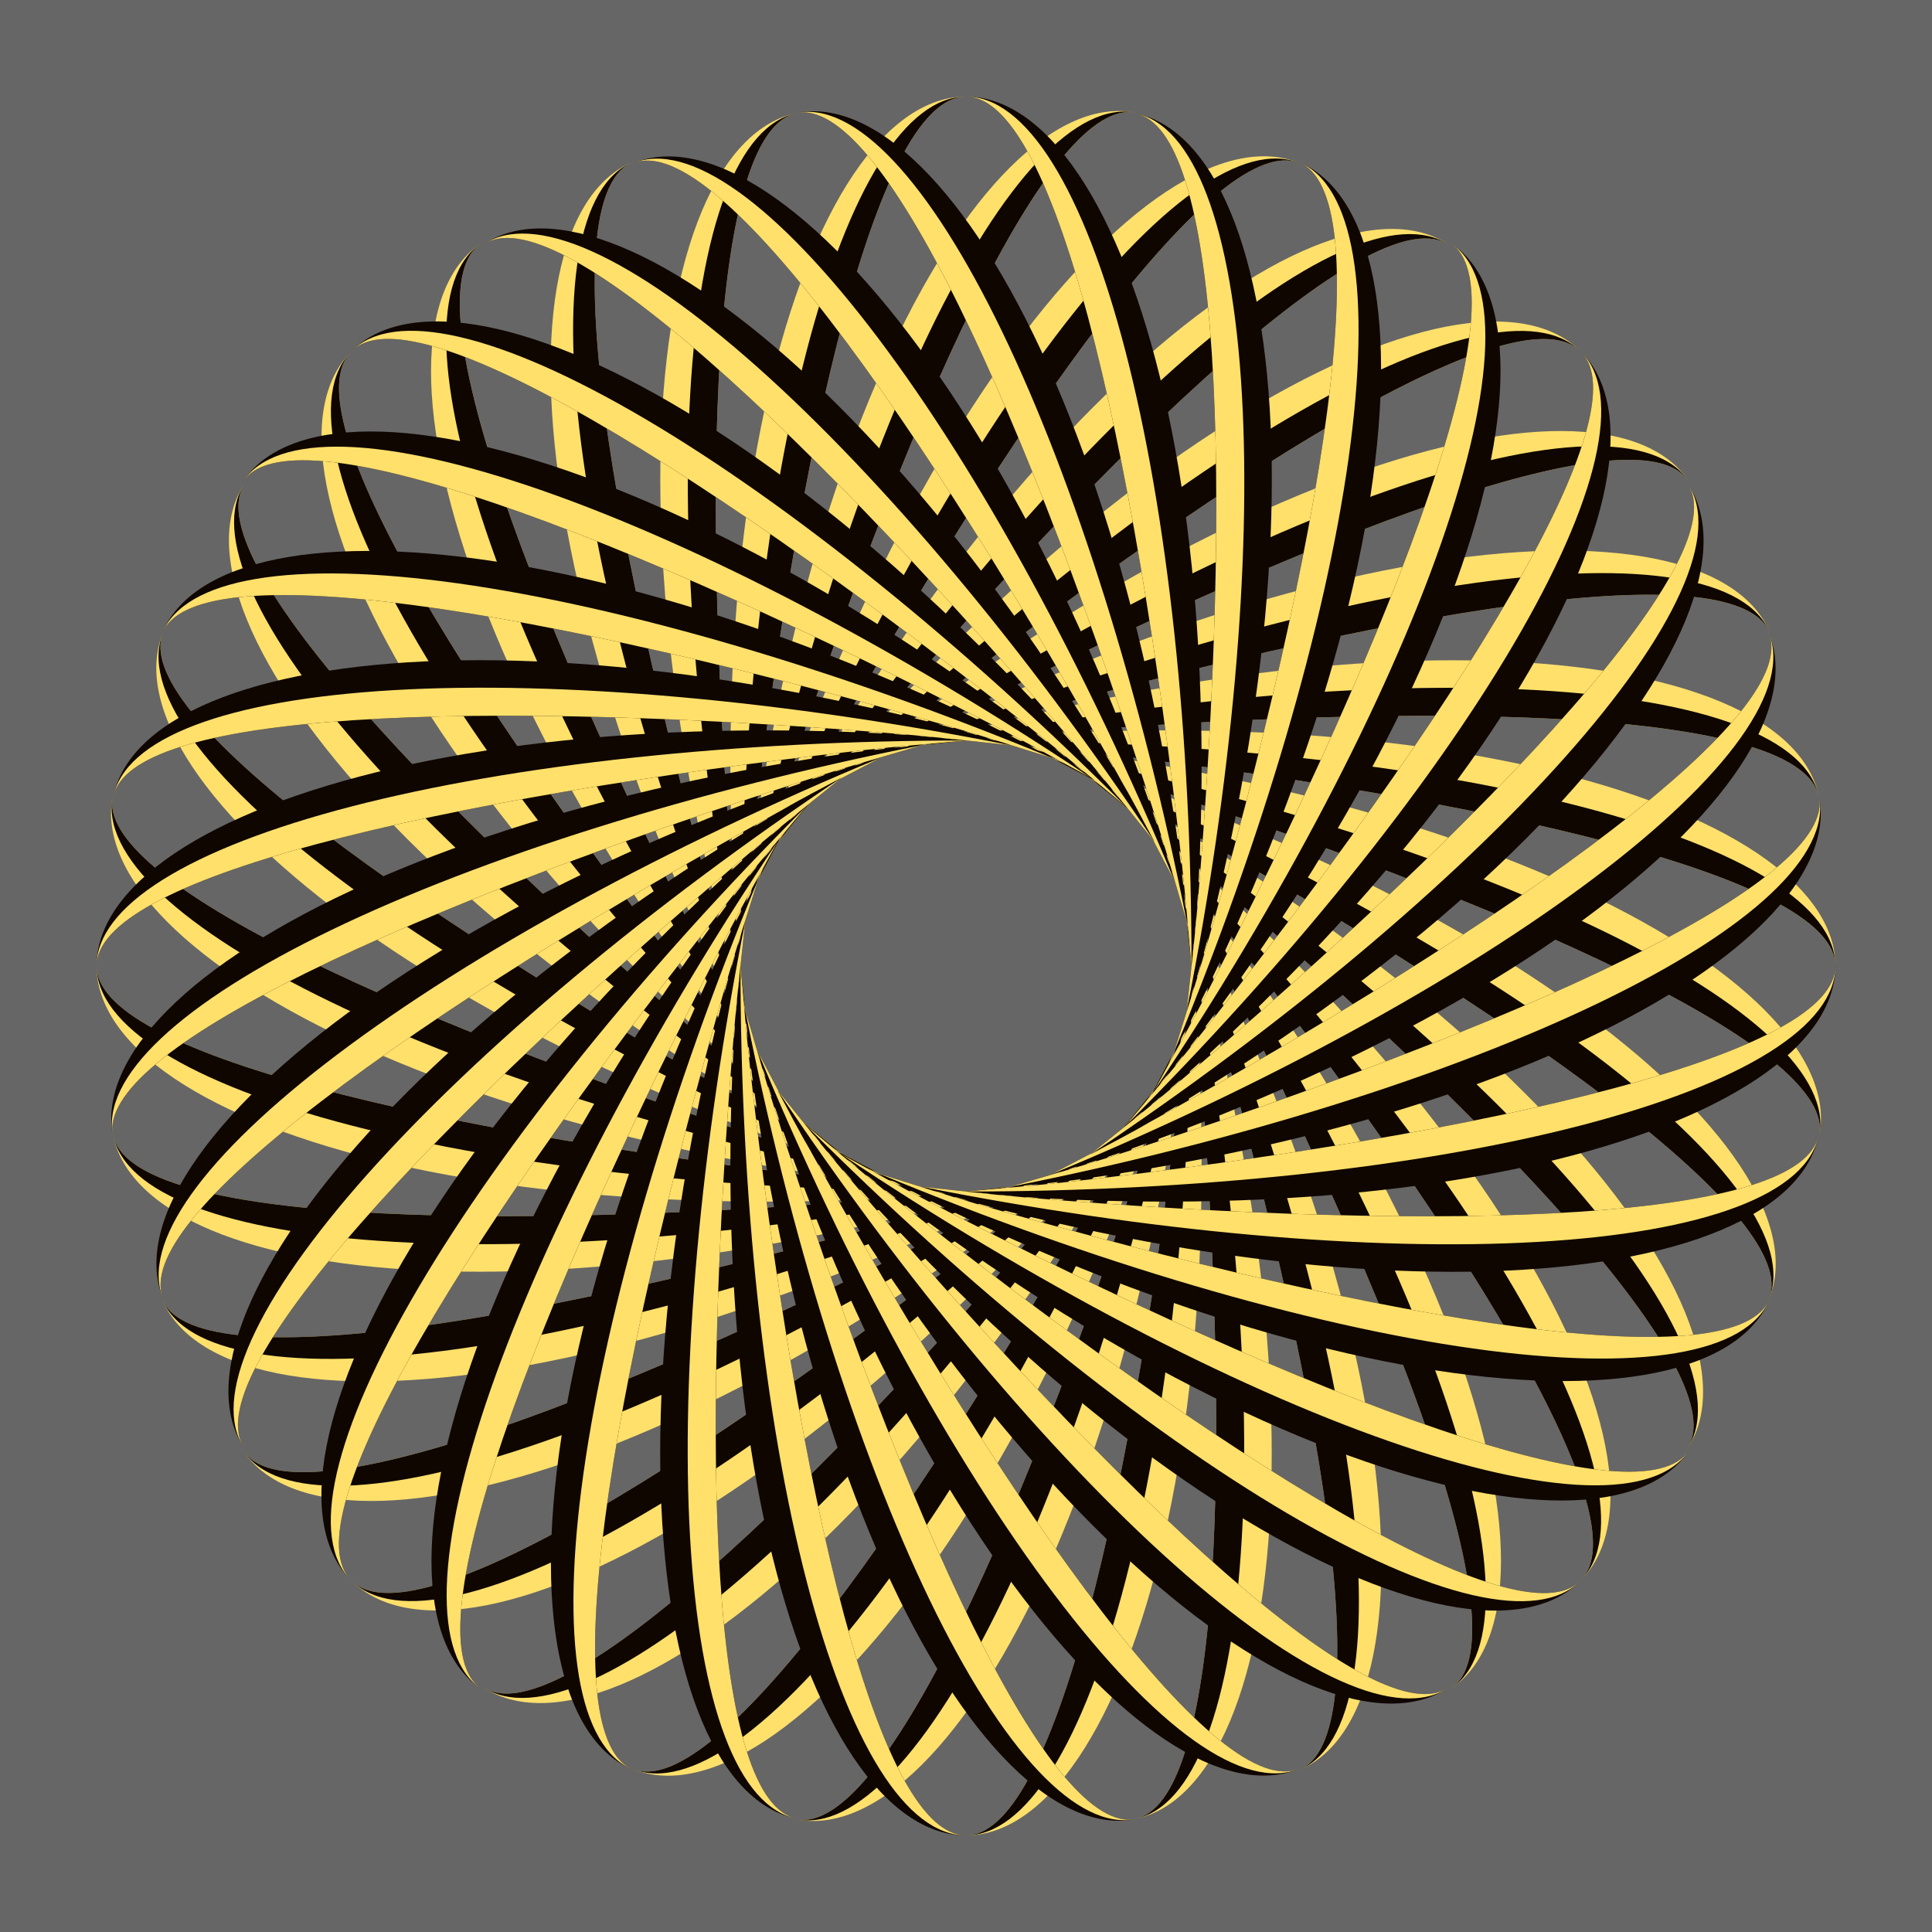
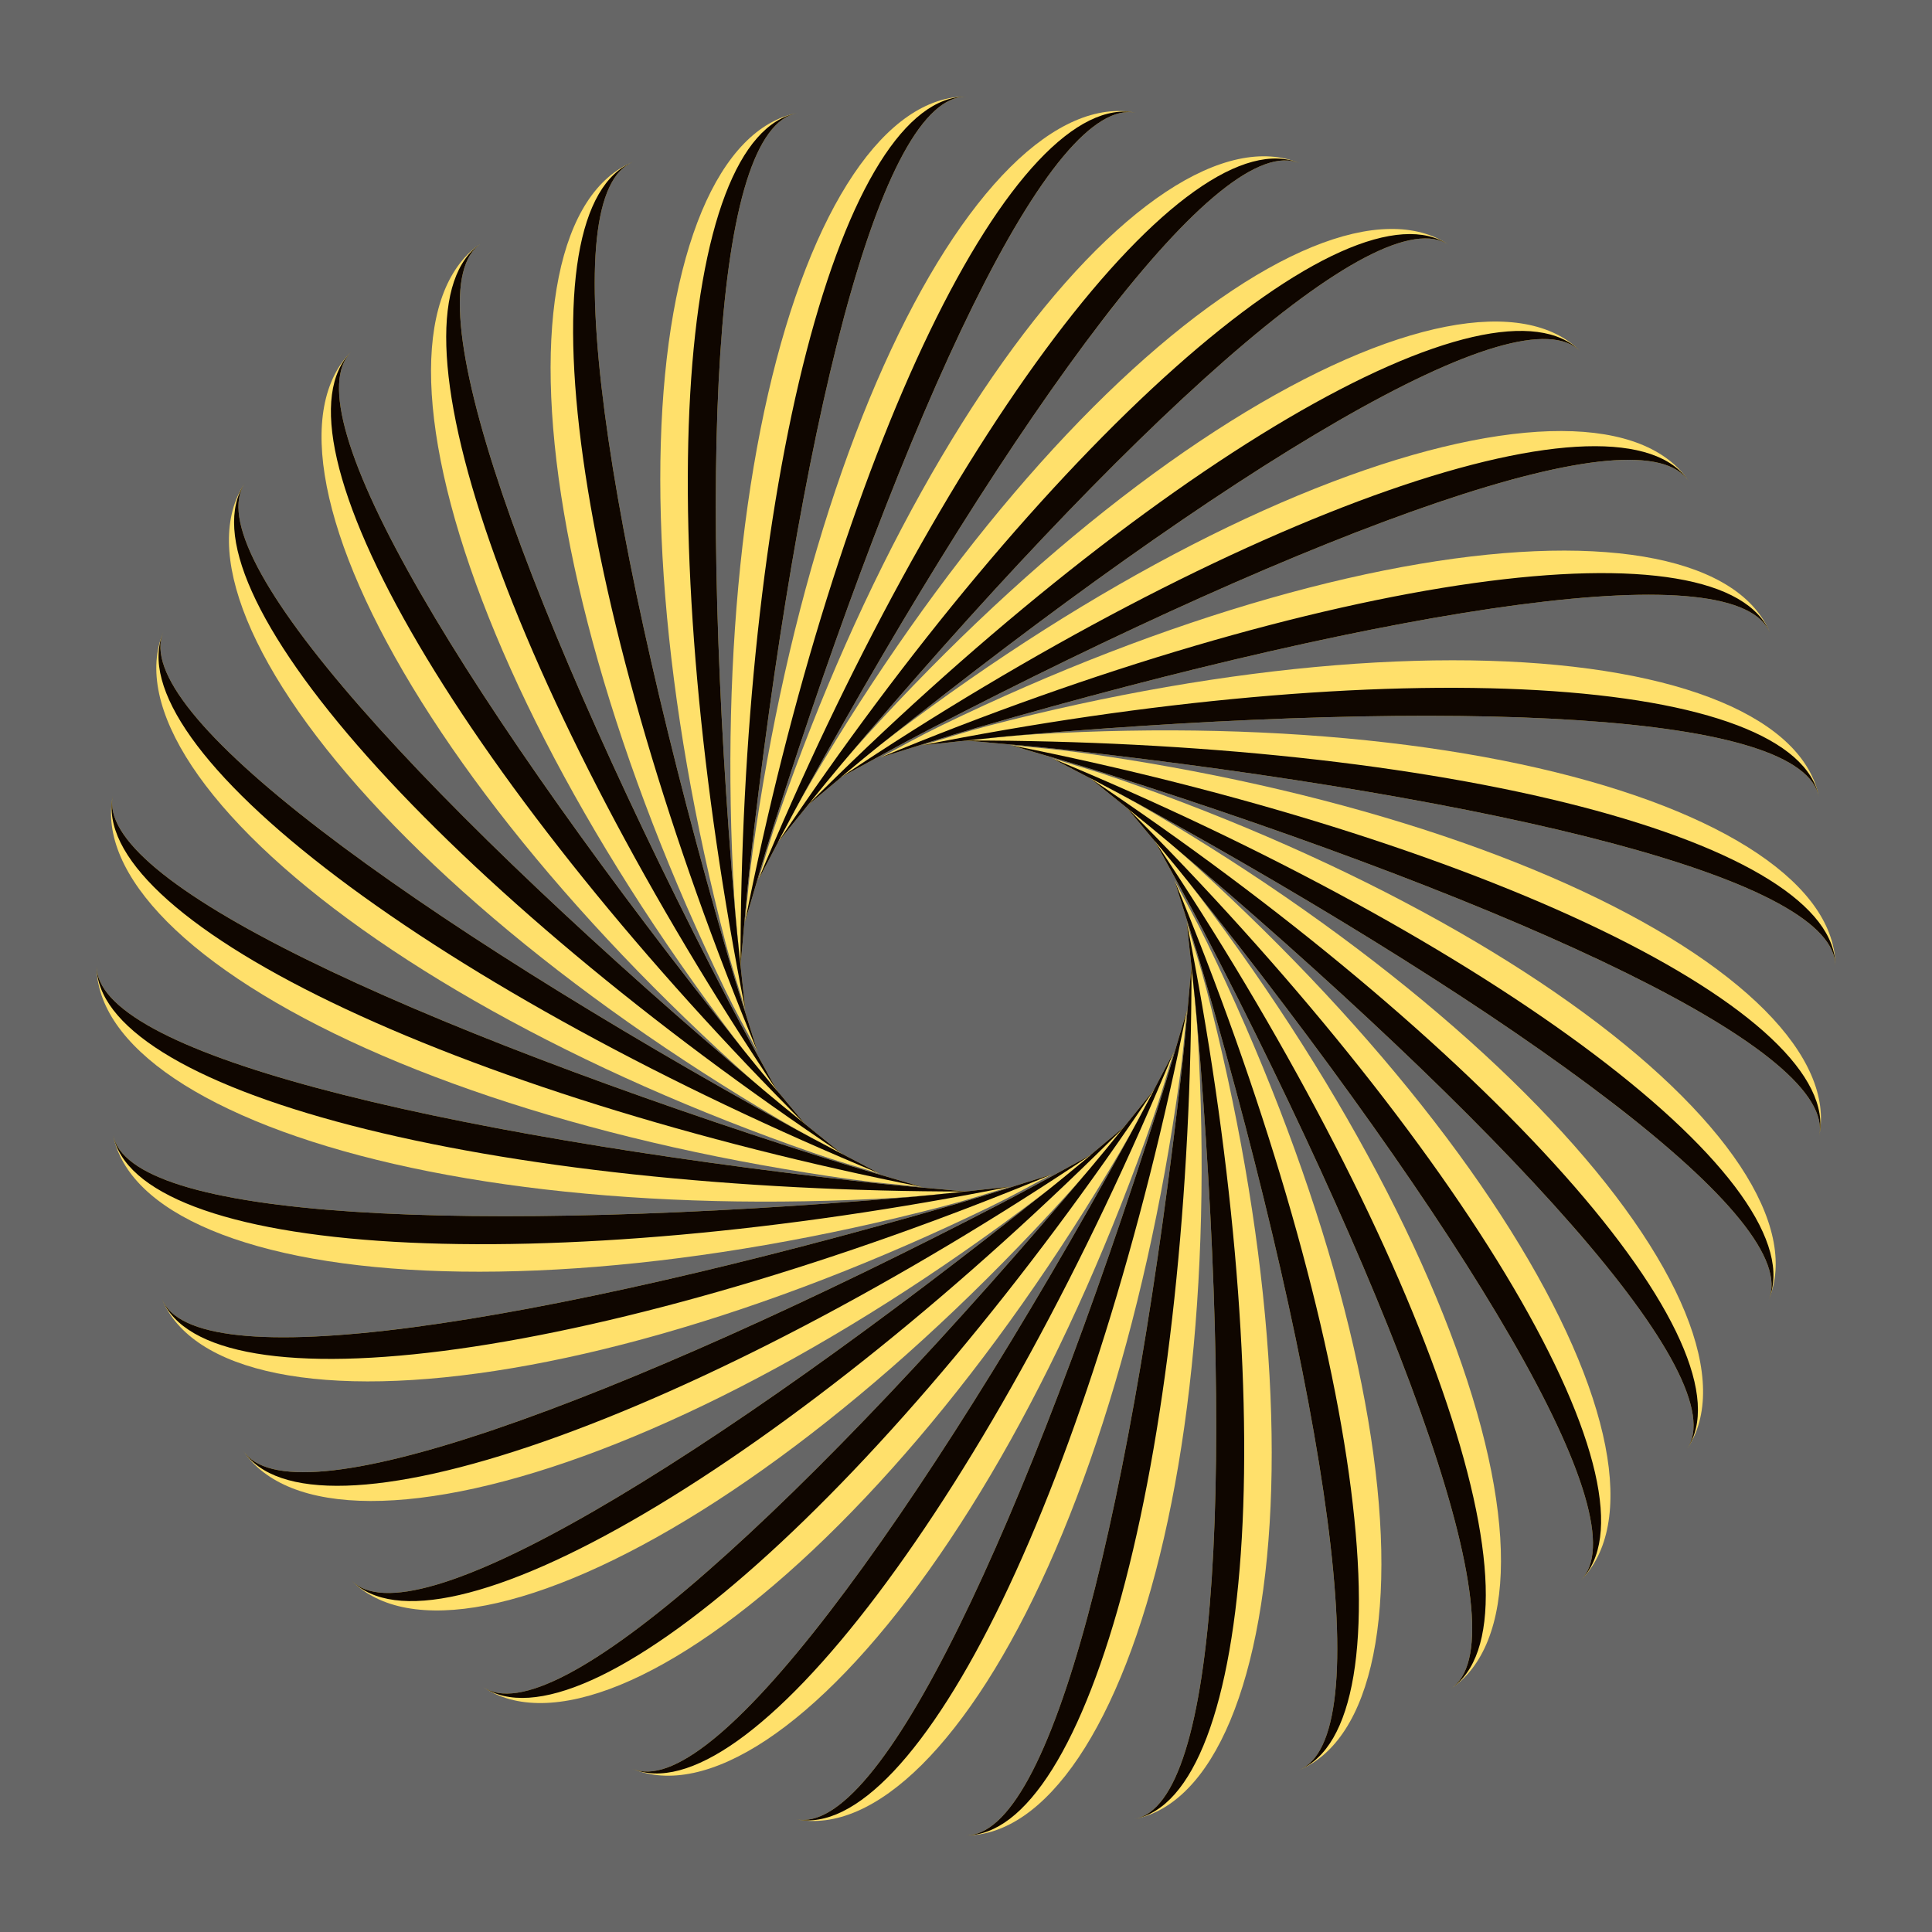
<svg xmlns="http://www.w3.org/2000/svg" xmlns:ns1="http://www.inkscape.org/namespaces/inkscape" xmlns:ns2="http://sodipodi.sourceforge.net/DTD/sodipodi-0.dtd" xmlns:xlink="http://www.w3.org/1999/xlink" version="1.0" width="1200" height="1200" viewBox="0 0 960 960" preserveAspectRatio="xMidYMid meet" id="svg2" ns1:version="0.48.4 r9939" ns2:docname="13d6.svg">
  <ns2:namedview pagecolor="#7b7b7b" bordercolor="#000000" borderopacity="1" objecttolerance="10" gridtolerance="10" guidetolerance="10" ns1:pageopacity="1" ns1:pageshadow="2" ns1:window-width="1366" ns1:window-height="709" id="namedview150" showgrid="false" showguides="true" ns1:guide-bbox="true" ns1:object-nodes="true" ns1:snap-smooth-nodes="true" borderlayer="true" ns1:showpageshadow="false" fit-margin-top="0" fit-margin-left="0" fit-margin-right="0" fit-margin-bottom="0" ns1:snap-global="true" ns1:zoom="0.4416666666666645" ns1:cx="600.000000000003" ns1:cy="600.000000000003" ns1:window-x="0" ns1:window-y="27" ns1:window-maximized="1" ns1:current-layer="svg2" />
  <defs id="defs152" />
  <g transform="translate(-1740.679,480)" id="g3774">
-     <path id="path3776" style="fill:#0f0600;stroke:none;fill-opacity:1" d="m 1790.659,372.631 c 25.912,2.886 51.574,6.082 76.556,9.544 24.983,3.462 49.285,7.19 72.503,11.141 23.217,3.951 45.349,8.125 66.024,12.481 20.675,4.356 39.893,8.894 57.333,13.574 17.44,4.68 33.101,9.502 46.72,14.428 13.619,4.927 25.197,9.958 34.539,15.057 9.342,5.1 16.448,10.268 21.199,15.47 4.751,5.202 7.146,10.438 7.146,15.674 -1.103e-9,-9.713 -3.286,-19.425 -9.782,-28.841 -6.496,-9.416 -16.202,-18.535 -28.896,-27.079 -12.694,-8.544 -28.375,-16.51 -46.684,-23.655 -18.309,-7.144 -39.246,-13.465 -62.331,-18.763 -23.085,-5.298 -48.317,-9.573 -75.121,-12.683 -26.803,-3.11 -55.175,-5.055 -84.469,-5.76 -29.294,-0.705 -59.508,-0.17 -89.954,1.608 -13.299,0.777 -21.435,1.869 -34.764,3.115 16.539,1.572 33.531,2.856 49.98,4.689 z" ns1:connector-curvature="0" ns2:nodetypes="sssssssscssssssscs" />
-     <path id="path3778" style="fill:#ffe06b;stroke:none;fill-opacity:1" d="m 1824.958,370.096 c 27.731,1.431 54.918,3.57 81.04,6.377 26.122,2.807 51.178,6.281 74.687,10.355 23.509,4.075 45.471,8.75 65.464,13.936 19.993,5.186 38.016,10.883 53.725,16.981 15.708,6.098 29.101,12.597 39.921,19.373 10.82,6.776 19.067,13.828 24.583,21.021 5.516,7.193 8.301,14.527 8.301,21.861 1.087e-9,-5.236 -2.395,-10.472 -7.146,-15.674 -4.751,-5.202 -11.857,-10.37 -21.199,-15.47 -9.342,-5.1 -20.92,-10.131 -34.539,-15.057 -13.619,-4.927 -29.28,-9.749 -46.72,-14.428 -17.44,-4.68 -36.658,-9.218 -57.333,-13.574 -20.675,-4.356 -42.806,-8.53 -66.024,-12.481 -23.217,-3.951 -47.52,-7.679 -72.503,-11.141 -24.983,-3.462 -50.644,-6.658 -76.556,-9.544 -16.448,-1.832 -33.441,-3.117 -49.98,-4.689 28.274,1e-13 56.548,0.722 84.279,2.153 z" ns1:connector-curvature="0" ns2:nodetypes="ssssssscsssssssscs" />
-   </g>
+     </g>
  <g id="g3158" transform="translate(-1212.679,480)">
    <path ns2:nodetypes="sssssssscssssssscs" ns1:connector-curvature="0" d="m 1790.659,372.631 c 25.912,2.886 51.574,6.082 76.556,9.544 24.983,3.462 49.285,7.19 72.503,11.141 23.217,3.951 45.349,8.125 66.024,12.481 20.675,4.356 39.893,8.894 57.333,13.574 17.44,4.68 33.101,9.502 46.72,14.428 13.619,4.927 25.197,9.958 34.539,15.057 9.342,5.1 16.448,10.268 21.199,15.47 4.751,5.202 7.146,10.438 7.146,15.674 -1.103e-9,-9.713 -3.286,-19.425 -9.782,-28.841 -6.496,-9.416 -16.202,-18.535 -28.896,-27.079 -12.694,-8.544 -28.375,-16.51 -46.684,-23.655 -18.309,-7.144 -39.246,-13.465 -62.331,-18.763 -23.085,-5.298 -48.317,-9.573 -75.121,-12.683 -26.803,-3.11 -55.175,-5.055 -84.469,-5.76 -29.294,-0.705 -59.508,-0.17 -89.954,1.608 -13.299,0.777 -21.435,1.869 -34.764,3.115 16.539,1.572 33.531,2.856 49.98,4.689 z" style="fill:#ffe06b;stroke:none;fill-opacity:1" id="path3154" />
    <path ns2:nodetypes="ssssssscsssssssscs" ns1:connector-curvature="0" d="m 1824.958,370.096 c 27.731,1.431 54.918,3.57 81.04,6.377 26.122,2.807 51.178,6.281 74.687,10.355 23.509,4.075 45.471,8.75 65.464,13.936 19.993,5.186 38.016,10.883 53.725,16.981 15.708,6.098 29.101,12.597 39.921,19.373 10.82,6.776 19.067,13.828 24.583,21.021 5.516,7.193 8.301,14.527 8.301,21.861 1.087e-9,-5.236 -2.395,-10.472 -7.146,-15.674 -4.751,-5.202 -11.857,-10.37 -21.199,-15.47 -9.342,-5.1 -20.92,-10.131 -34.539,-15.057 -13.619,-4.927 -29.28,-9.749 -46.72,-14.428 -17.44,-4.68 -36.658,-9.218 -57.333,-13.574 -20.675,-4.356 -42.806,-8.53 -66.024,-12.481 -23.217,-3.951 -47.52,-7.679 -72.503,-11.141 -24.983,-3.462 -50.644,-6.658 -76.556,-9.544 -16.448,-1.832 -33.441,-3.117 -49.98,-4.689 28.274,1e-13 56.548,0.722 84.279,2.153 z" style="fill:#0f0600;stroke:none;fill-opacity:1" id="path3150" />
  </g>
  <path style="color:#000000;fill:#666666;fill-opacity:1;fill-rule:nonzero;stroke:none;stroke-width:44.2;marker:none;visibility:visible;display:inline;overflow:visible;enable-background:accumulate" d="m 2.273736754432321e-13,9.094947017729282e-13 960,0 L 960,960 1.13686837721616e-13,960 z" id="path3144" ns1:connector-curvature="0" />
  <g id="g3740">
    <use height="960" width="960" transform="translate(-48,-480)" id="use3506" xlink:href="#g3158" y="0" x="0" />
    <use x="0" y="0" xlink:href="#g3158" id="use3508" transform="matrix(-1,0,0,-1,1008,1440)" width="960" height="960" />
    <use x="0" y="0" xlink:href="#g3158" id="use3516" transform="matrix(6.123233995736766e-17,-1,1,6.123233995736766e-17,-480,1008)" width="960" height="960" />
    <use height="960" width="960" transform="matrix(-6.123233995736766e-17,1,-1,-6.123233995736766e-17,1440,-48)" id="use3518" xlink:href="#g3158" y="0" x="0" />
    <use x="0" y="0" xlink:href="#g3158" id="use3532" transform="matrix(0.707,-0.707,0.707,0.707,-572.175,174.53)" width="960" height="960" />
    <use height="960" width="960" transform="matrix(-0.707,0.707,-0.707,-0.707,1532.175,785.47)" id="use3534" xlink:href="#g3158" y="0" x="0" />
    <use height="960" width="960" transform="matrix(-0.707,-0.707,0.707,-0.707,174.53,1532.175)" id="use3538" xlink:href="#g3158" y="0" x="0" />
    <use x="0" y="0" xlink:href="#g3158" id="use3540" transform="matrix(0.707,0.707,-0.707,0.707,785.47,-572.175)" width="960" height="960" />
    <use x="0" y="0" xlink:href="#g3158" id="use3564" transform="matrix(0.924,-0.383,0.383,0.924,-375.184,-204.867)" width="960" height="960" />
    <use height="960" width="960" transform="matrix(-0.924,0.383,-0.383,-0.924,1335.184,1164.867)" id="use3566" xlink:href="#g3158" y="0" x="0" />
    <use height="960" width="960" transform="matrix(-0.383,-0.924,0.924,-0.383,-204.867,1335.184)" id="use3570" xlink:href="#g3158" y="0" x="0" />
    <use x="0" y="0" xlink:href="#g3158" id="use3572" transform="matrix(0.383,0.924,-0.924,0.383,1164.867,-375.184)" width="960" height="960" />
    <use height="960" width="960" transform="matrix(0.383,-0.924,0.924,0.383,-608.981,600.432)" id="use3578" xlink:href="#g3158" y="0" x="0" />
    <use x="0" y="0" xlink:href="#g3158" id="use3580" transform="matrix(-0.383,0.924,-0.924,-0.383,1568.981,359.568)" width="960" height="960" />
    <use x="0" y="0" xlink:href="#g3158" id="use3584" transform="matrix(-0.924,-0.383,0.383,-0.924,600.432,1568.981)" width="960" height="960" />
    <use height="960" width="960" transform="matrix(0.924,0.383,-0.383,0.924,359.568,-608.981)" id="use3586" xlink:href="#g3158" y="0" x="0" />
    <use x="0" y="0" xlink:href="#g3158" id="use3676" transform="matrix(0.981,-0.195,0.195,0.981,-225.141,-358.546)" width="960" height="960" />
    <use height="960" width="960" transform="matrix(-0.981,0.195,-0.195,-0.981,1185.141,1318.546)" id="use3678" xlink:href="#g3158" y="0" x="0" />
    <use height="960" width="960" transform="matrix(-0.195,-0.981,0.981,-0.195,-358.546,1185.141)" id="use3680" xlink:href="#g3158" y="0" x="0" />
    <use x="0" y="0" xlink:href="#g3158" id="use3682" transform="matrix(0.195,0.981,-0.981,0.195,1318.546,-225.141)" width="960" height="960" />
    <use height="960" width="960" transform="matrix(0.556,-0.831,0.831,0.556,-611.552,385.669)" id="use3684" xlink:href="#g3158" y="0" x="0" />
    <use x="0" y="0" xlink:href="#g3158" id="use3686" transform="matrix(-0.556,0.831,-0.831,-0.556,1571.552,574.331)" width="960" height="960" />
    <use x="0" y="0" xlink:href="#g3158" id="use3688" transform="matrix(-0.831,-0.556,0.556,-0.831,385.669,1571.552)" width="960" height="960" />
    <use height="960" width="960" transform="matrix(0.831,0.556,-0.556,0.831,574.331,-611.552)" id="use3690" xlink:href="#g3158" y="0" x="0" />
    <use height="960" width="960" transform="matrix(0.831,-0.556,0.556,0.831,-492.363,-24.87)" id="use3692" xlink:href="#g3158" y="0" x="0" />
    <use x="0" y="0" xlink:href="#g3158" id="use3694" transform="matrix(-0.831,0.556,-0.556,-0.831,1452.363,984.87)" width="960" height="960" />
    <use x="0" y="0" xlink:href="#g3158" id="use3696" transform="matrix(-0.556,-0.831,0.831,-0.556,-24.87,1452.363)" width="960" height="960" />
    <use height="960" width="960" transform="matrix(0.556,0.831,-0.831,0.556,984.87,-492.363)" id="use3698" xlink:href="#g3158" y="0" x="0" />
    <use x="0" y="0" xlink:href="#g3158" id="use3700" transform="matrix(0.195,-0.981,0.981,0.195,-564.562,810.568)" width="960" height="960" />
    <use height="960" width="960" transform="matrix(-0.195,0.981,-0.981,-0.195,1524.562,149.432)" id="use3702" xlink:href="#g3158" y="0" x="0" />
    <use height="960" width="960" transform="matrix(-0.981,-0.195,0.195,-0.981,810.568,1524.562)" id="use3704" xlink:href="#g3158" y="0" x="0" />
    <use x="0" y="0" xlink:href="#g3158" id="use3706" transform="matrix(0.981,0.195,-0.195,0.981,149.432,-564.562)" width="960" height="960" />
  </g>
  <g id="g3964" transform="translate(-1435.289,-549.486)">
    <use height="960" width="960" transform="matrix(1,0,0,-1,1915.289,1989.486)" id="use3780" xlink:href="#g3774" y="0" x="0" />
    <use x="0" y="0" xlink:href="#g3774" id="use3782" transform="matrix(-1,0,0,1,1915.289,69.486)" width="960" height="960" />
    <use x="0" y="0" xlink:href="#g3774" id="use3790" transform="matrix(0,-1,-1,0,2875.289,1029.486)" width="960" height="960" />
    <use height="960" width="960" transform="matrix(0,1,1,0,955.289,1029.486)" id="use3792" xlink:href="#g3774" y="0" x="0" />
    <use x="0" y="0" xlink:href="#g3774" id="use3806" transform="matrix(0.707,-0.707,-0.707,-0.707,2594.111,1708.308)" width="960" height="960" />
    <use height="960" width="960" transform="matrix(-0.707,0.707,0.707,0.707,1236.466,350.663)" id="use3808" xlink:href="#g3774" y="0" x="0" />
    <use height="960" width="960" transform="matrix(-0.707,-0.707,-0.707,0.707,2594.111,350.663)" id="use3812" xlink:href="#g3774" y="0" x="0" />
    <use x="0" y="0" xlink:href="#g3774" id="use3814" transform="matrix(0.707,0.707,0.707,-0.707,1236.466,1708.308)" width="960" height="960" />
    <use x="0" y="0" xlink:href="#g3774" id="use3848" transform="matrix(0.924,-0.383,-0.383,-0.924,2282.665,1916.41)" width="960" height="960" />
    <use height="960" width="960" transform="matrix(-0.924,0.383,0.383,0.924,1547.913,142.561)" id="use3850" xlink:href="#g3774" y="0" x="0" />
    <use height="960" width="960" transform="matrix(-0.383,-0.924,-0.924,0.383,2802.213,662.11)" id="use3852" xlink:href="#g3774" y="0" x="0" />
    <use x="0" y="0" xlink:href="#g3774" id="use3854" transform="matrix(0.383,0.924,0.924,-0.383,1028.365,1396.862)" width="960" height="960" />
    <use height="960" width="960" transform="matrix(0.383,-0.924,-0.924,-0.383,2802.213,1396.862)" id="use3856" xlink:href="#g3774" y="0" x="0" />
    <use x="0" y="0" xlink:href="#g3774" id="use3858" transform="matrix(-0.383,0.924,0.924,0.383,1028.365,662.11)" width="960" height="960" />
    <use x="0" y="0" xlink:href="#g3774" id="use3860" transform="matrix(-0.924,-0.383,-0.383,0.924,2282.665,142.561)" width="960" height="960" />
    <use height="960" width="960" transform="matrix(0.924,0.383,0.383,-0.924,1547.913,1916.41)" id="use3862" xlink:href="#g3774" y="0" x="0" />
    <use x="0" y="0" xlink:href="#g3774" id="use3900" transform="matrix(0.981,-0.195,-0.195,-0.981,2102.576,1971.04)" width="960" height="960" />
    <use height="960" width="960" transform="matrix(-0.981,0.195,0.195,0.981,1728.002,87.932)" id="use3902" xlink:href="#g3774" y="0" x="0" />
    <use height="960" width="960" transform="matrix(-0.195,-0.981,-0.981,0.195,2856.843,842.199)" id="use3904" xlink:href="#g3774" y="0" x="0" />
    <use x="0" y="0" xlink:href="#g3774" id="use3906" transform="matrix(0.195,0.981,0.981,-0.195,973.735,1216.772)" width="960" height="960" />
    <use height="960" width="960" transform="matrix(0.556,-0.831,-0.831,-0.556,2713.5,1562.833)" id="use3908" xlink:href="#g3774" y="0" x="0" />
    <use x="0" y="0" xlink:href="#g3774" id="use3910" transform="matrix(-0.556,0.831,0.831,0.556,1117.078,496.138)" width="960" height="960" />
    <use x="0" y="0" xlink:href="#g3774" id="use3912" transform="matrix(-0.831,-0.556,-0.556,0.831,2448.636,231.275)" width="960" height="960" />
    <use height="960" width="960" transform="matrix(0.831,0.556,0.556,-0.831,1381.941,1827.696)" id="use3914" xlink:href="#g3774" y="0" x="0" />
    <use height="960" width="960" transform="matrix(0.831,-0.556,-0.556,-0.831,2448.636,1827.696)" id="use3916" xlink:href="#g3774" y="0" x="0" />
    <use x="0" y="0" xlink:href="#g3774" id="use3918" transform="matrix(-0.831,0.556,0.556,0.831,1381.941,231.275)" width="960" height="960" />
    <use x="0" y="0" xlink:href="#g3774" id="use3920" transform="matrix(-0.556,-0.831,-0.831,0.556,2713.5,496.138)" width="960" height="960" />
    <use height="960" width="960" transform="matrix(0.556,0.831,0.831,-0.556,1117.078,1562.833)" id="use3922" xlink:href="#g3774" y="0" x="0" />
    <use x="0" y="0" xlink:href="#g3774" id="use3924" transform="matrix(0.195,-0.981,-0.981,-0.195,2856.843,1216.772)" width="960" height="960" />
    <use height="960" width="960" transform="matrix(-0.195,0.981,0.981,0.195,973.735,842.199)" id="use3926" xlink:href="#g3774" y="0" x="0" />
    <use height="960" width="960" transform="matrix(-0.981,-0.195,-0.195,0.981,2102.576,87.932)" id="use3928" xlink:href="#g3774" y="0" x="0" />
    <use x="0" y="0" xlink:href="#g3774" id="use3930" transform="matrix(0.981,0.195,0.195,-0.981,1728.002,1971.04)" width="960" height="960" />
  </g>
</svg>